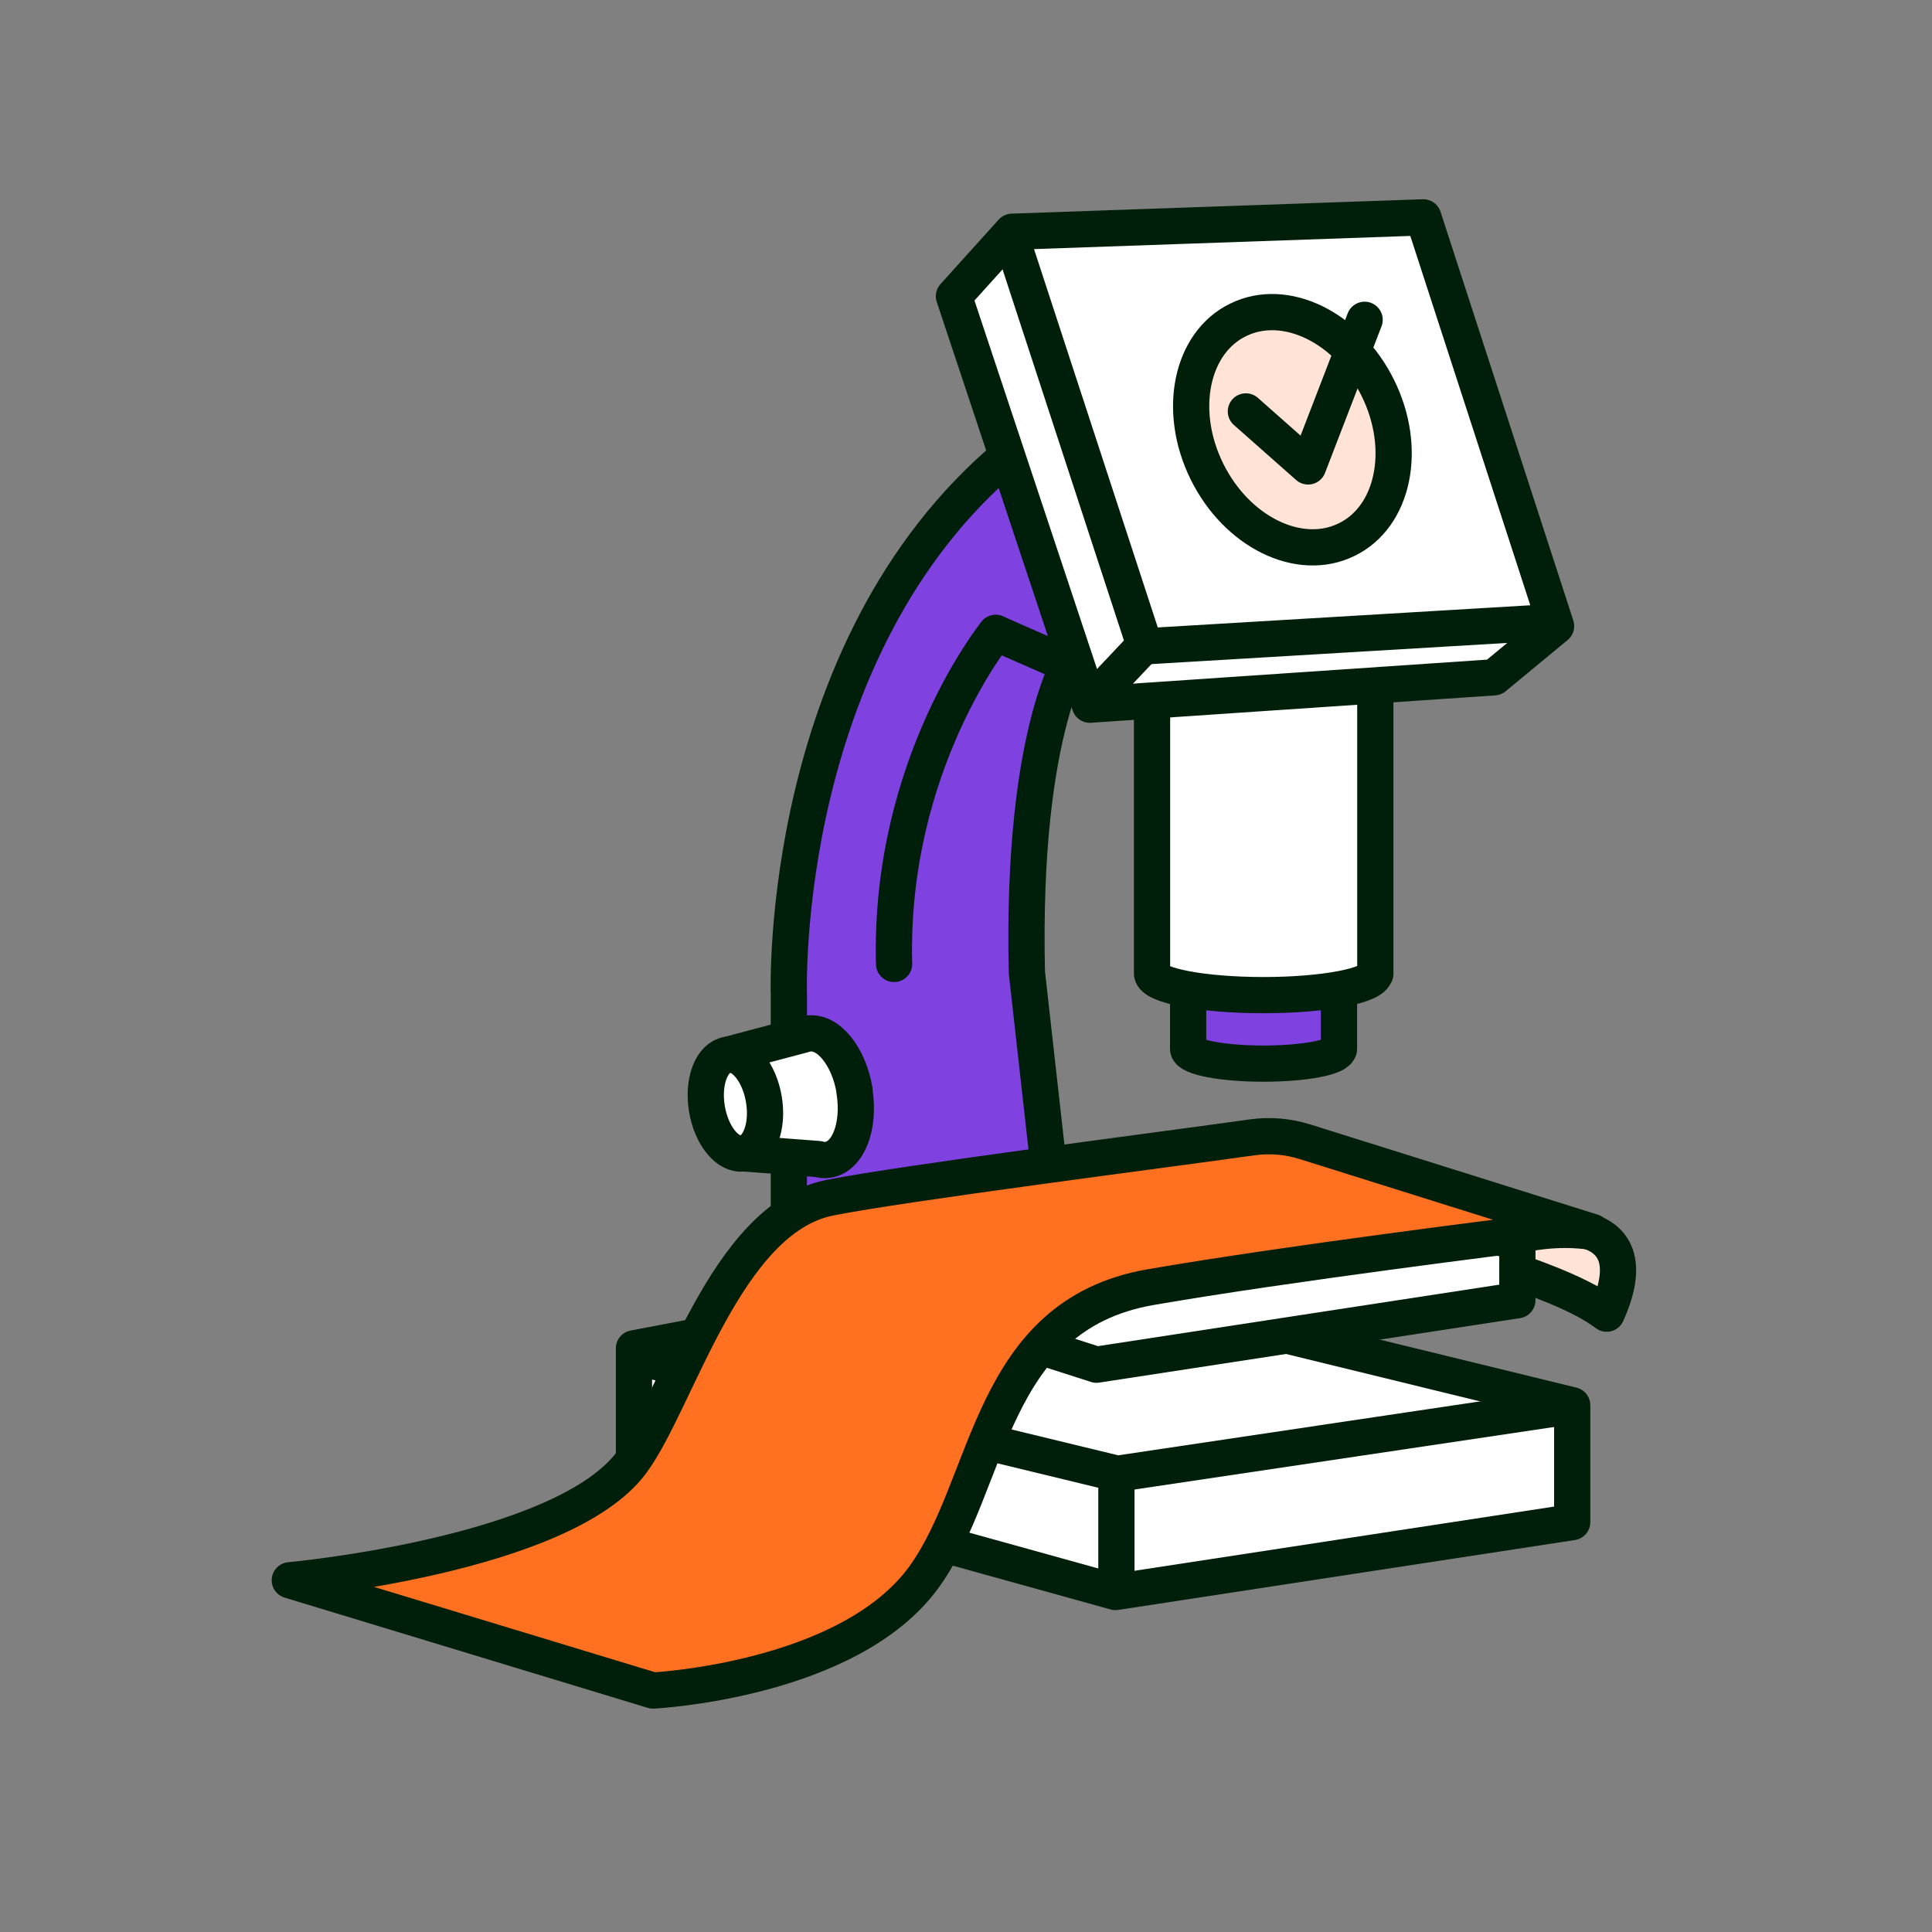
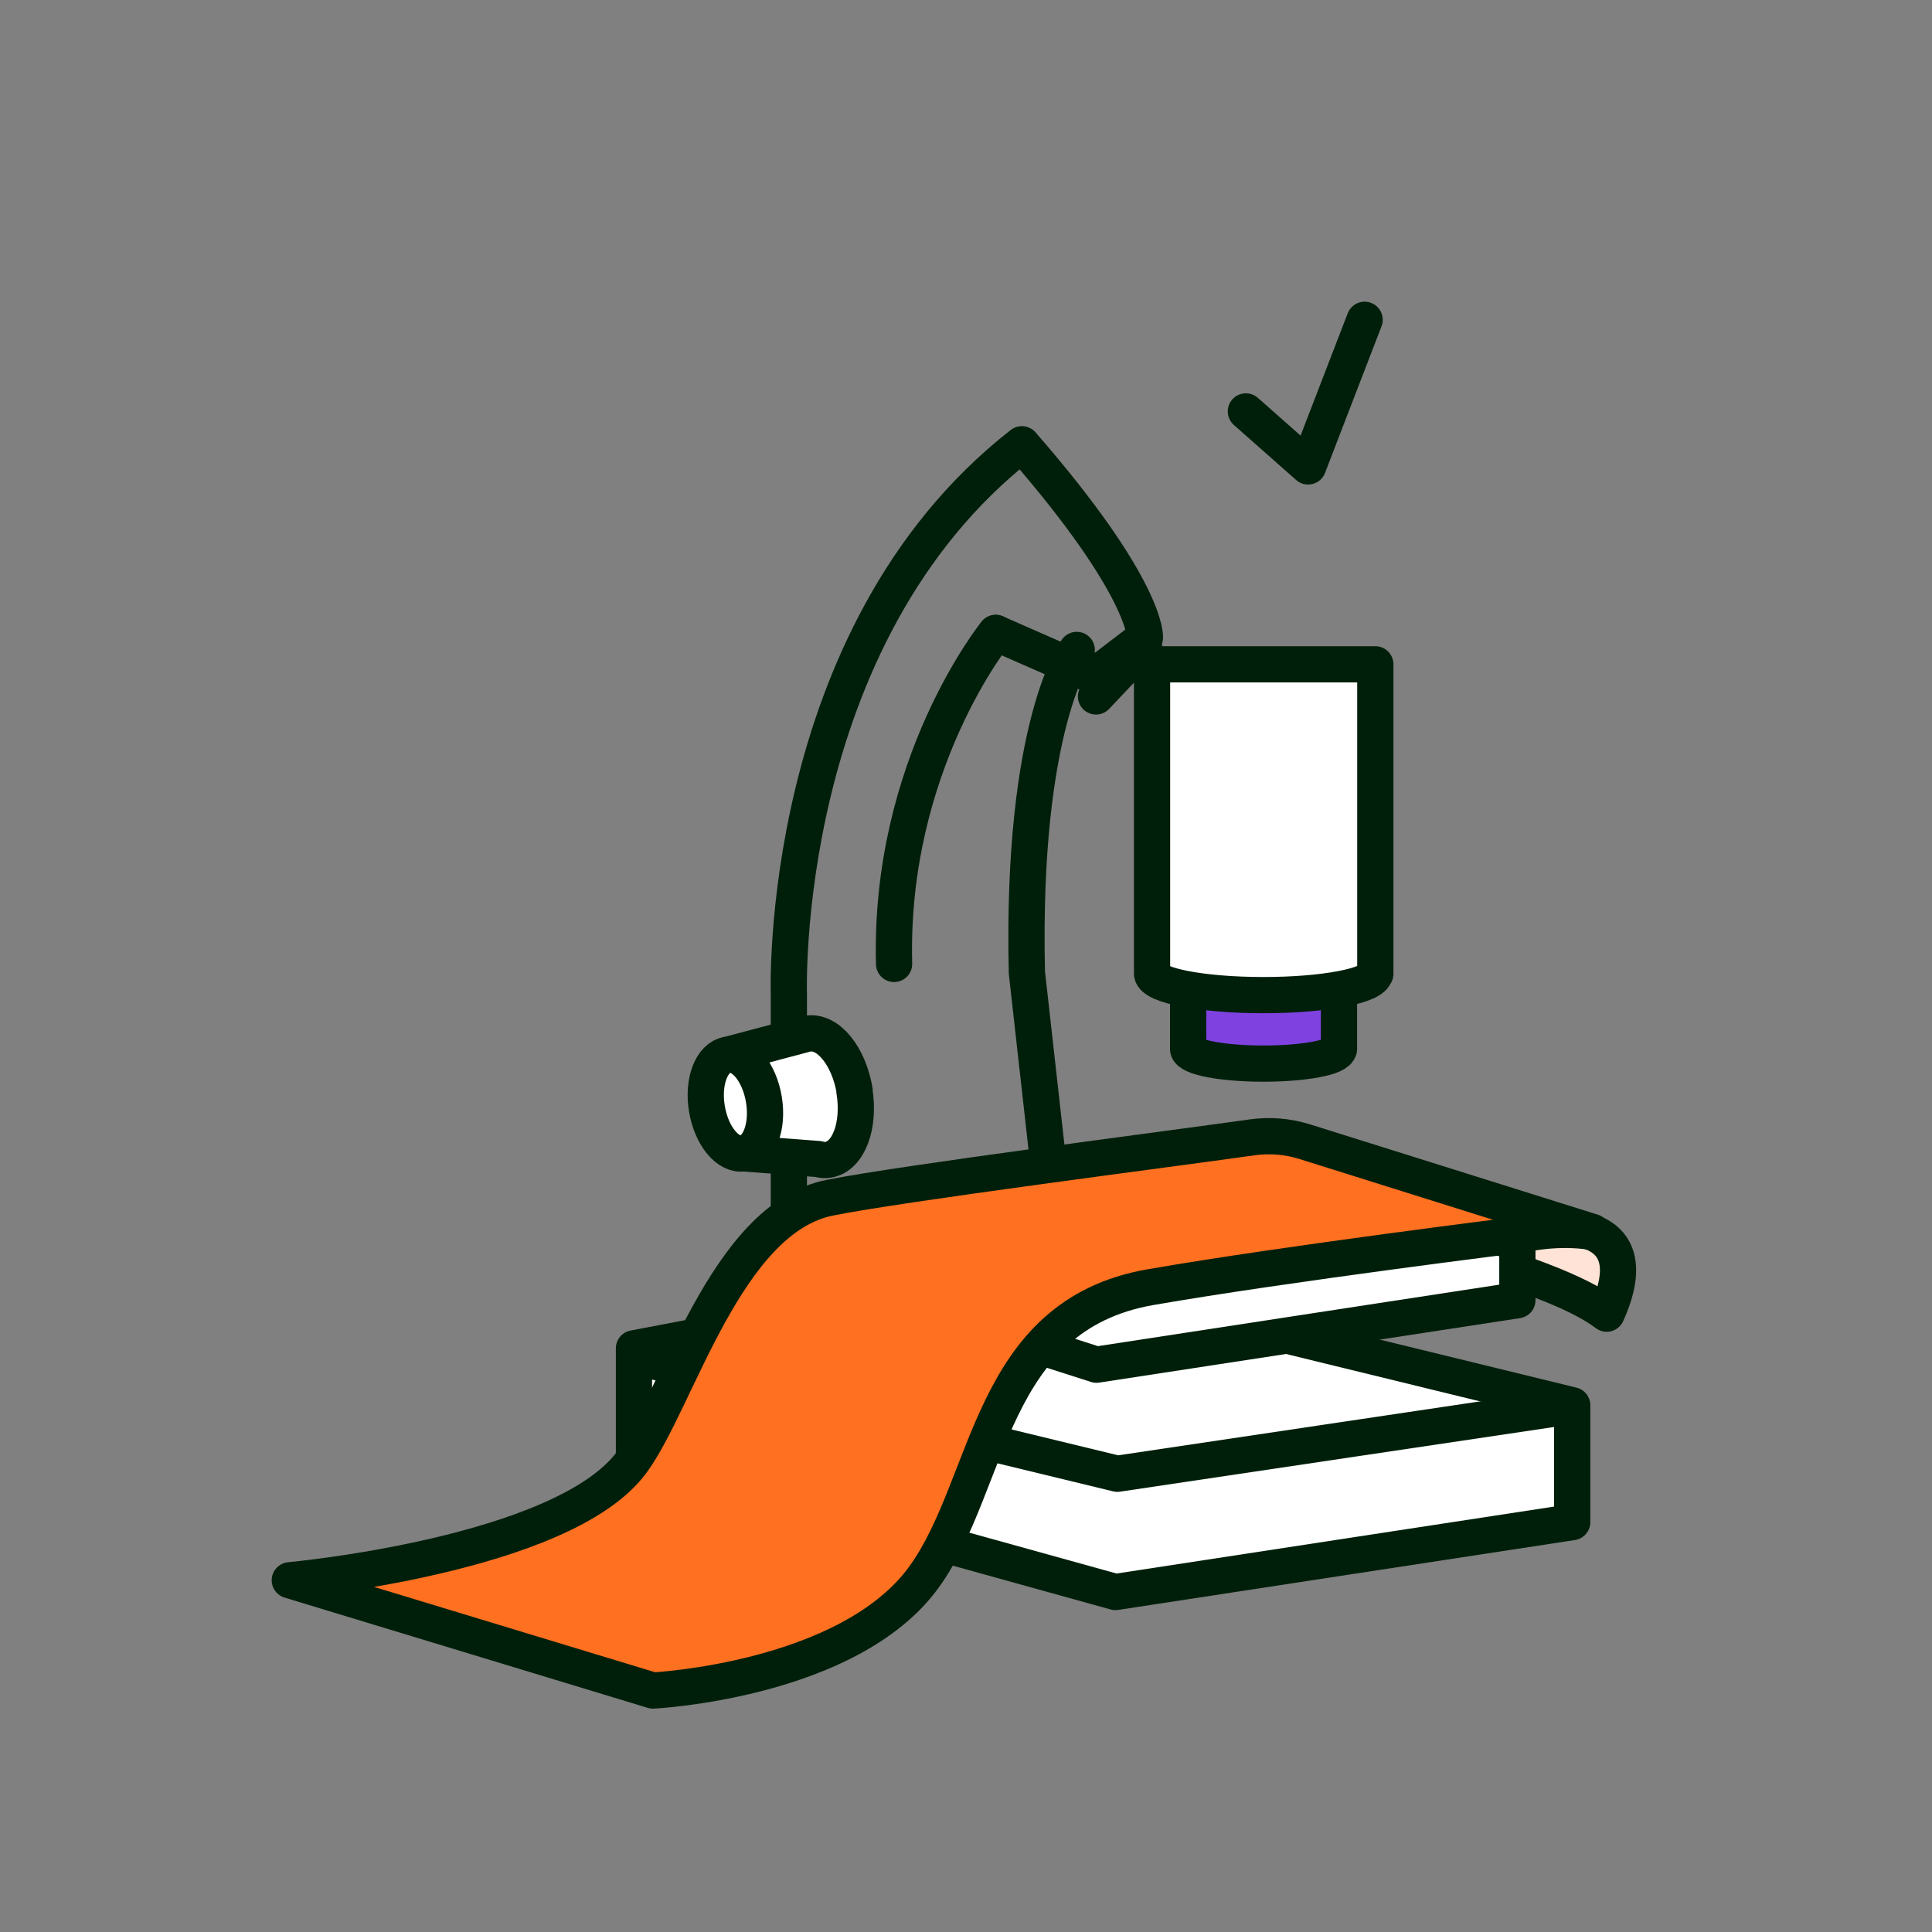
<svg xmlns="http://www.w3.org/2000/svg" width="80" height="80" viewBox="0 0 80 80" fill="none">
  <rect x="0" y="0" width="80" height="80" fill="#808080" stroke="none" />
-   <path d="M41.232 26.209L45.304 27.998L47.409 26.394C47.409 26.394 47.547 24.4 42.314 18.396C32.144 26.336 32.665 41.187 32.665 41.187V55.178L36.55 56.909L44.193 55.178L42.521 40.268C42.285 29.963 44.586 26.912 44.586 26.912" fill="#7F42E1" />
  <path d="M41.232 26.209L45.304 27.998L47.409 26.394C47.409 26.394 47.547 24.4 42.314 18.396C32.144 26.336 32.665 41.187 32.665 41.187V55.178L36.55 56.909L44.193 55.178L42.521 40.268C42.285 29.963 44.586 26.912 44.586 26.912" stroke="#001F0A" stroke-width="1.5" stroke-linecap="round" stroke-linejoin="round" />
  <path d="M65.624 50.935C66.666 51.209 67.591 52.04 66.529 54.396C64.04 52.499 56.978 51.326 56.467 49.86C56.241 49.205 56.378 48.031 56.378 48.031L65.624 50.935Z" fill="#FFE3D7" stroke="#001F0A" stroke-width="1.5" stroke-linecap="round" stroke-linejoin="round" />
  <path d="M26.251 55.842V60.388L46.188 65.922L65.102 63.028V58.188L42.647 52.703L26.251 55.832V55.842Z" fill="white" stroke="#001F0A" stroke-width="1.5" stroke-linecap="round" stroke-linejoin="round" />
  <path d="M64.769 58.268L46.268 61.025L26.469 56.225" stroke="#001F0A" stroke-width="1.5" stroke-linecap="round" stroke-linejoin="round" />
  <path d="M32.931 50.378V52.51L45.403 56.509L62.831 53.839V51.444L48.353 47.582L32.941 50.378H32.931Z" fill="white" stroke="#001F0A" stroke-width="1.5" stroke-linecap="round" stroke-linejoin="round" />
-   <path d="M46.228 61.297V65.599" stroke="#001F0A" stroke-width="1.5" stroke-linecap="round" stroke-linejoin="round" />
  <path d="M55.454 34.773H49.198V43.446C49.238 43.778 50.615 44.042 52.316 44.042C54.018 44.042 55.404 43.778 55.434 43.446H55.444V34.773H55.454Z" fill="#7F42E1" stroke="#001F0A" stroke-width="1.5" stroke-linecap="round" stroke-linejoin="round" />
  <path d="M56.949 27.508H47.704V40.326C47.753 40.815 49.799 41.206 52.317 41.206C54.835 41.206 56.871 40.815 56.93 40.326H56.949V27.508Z" fill="white" stroke="#001F0A" stroke-width="1.5" stroke-linecap="round" stroke-linejoin="round" />
  <path d="M65.939 51.013C64.473 50.779 63.116 51.101 63.116 51.101C63.116 51.101 53.182 52.333 47.625 53.301C40.927 54.474 41.054 61.426 38.271 65.288C35.163 69.6 27.039 70.001 27.039 70.001L12 65.435C12 65.435 23.301 64.408 26.154 60.556C28.052 57.994 30.029 50.456 34.356 49.596C37.396 48.989 48.274 47.601 51.864 47.093C52.582 46.995 53.31 47.054 54.008 47.269L65.939 51.013Z" fill="#FF7020" stroke="#001F0A" stroke-width="1.5" stroke-linecap="round" stroke-linejoin="round" />
-   <path d="M39.501 12.266L41.91 9.596L58.936 9L64.434 25.924L61.867 28.046L45.127 29.18L39.501 12.266Z" fill="white" stroke="#001F0A" stroke-width="1.5" stroke-linecap="round" stroke-linejoin="round" />
  <path d="M35.388 45.167C35.152 43.73 34.287 42.664 33.451 42.801C33.392 42.801 33.343 42.821 33.283 42.84L30.116 43.681L30.785 47.758L33.883 47.993C34.021 48.032 34.159 48.051 34.297 48.022C35.133 47.885 35.615 46.614 35.379 45.167H35.388Z" fill="white" stroke="#001F0A" stroke-width="1.5" stroke-linecap="round" stroke-linejoin="round" />
  <path d="M30.786 47.756C31.435 47.649 31.818 46.652 31.631 45.527C31.445 44.403 30.766 43.572 30.117 43.679C29.468 43.787 29.084 44.784 29.271 45.908C29.458 47.033 30.137 47.864 30.786 47.756Z" fill="white" stroke="#001F0A" stroke-width="1.5" stroke-linecap="round" stroke-linejoin="round" />
  <path d="M41.232 26.207C41.232 26.207 36.806 31.663 37.022 39.915" stroke="#001F0A" stroke-width="1.5" stroke-linecap="round" stroke-linejoin="round" />
-   <path d="M41.93 10.016L47.408 26.764L64.326 25.757" stroke="#001F0A" stroke-width="1.5" stroke-linecap="round" stroke-linejoin="round" />
-   <path d="M55.758 22.346C57.715 21.398 58.296 18.582 57.056 16.069C55.817 13.556 53.23 12.285 51.273 13.243C49.316 14.192 48.735 17.008 49.975 19.52C51.214 22.033 53.801 23.304 55.758 22.346Z" fill="#FFE3D7" stroke="#001F0A" stroke-width="1.5" stroke-linecap="round" stroke-linejoin="round" />
  <path d="M51.589 17.036L54.166 19.314L56.506 13.242" stroke="#001F0A" stroke-width="1.5" stroke-linecap="round" stroke-linejoin="round" />
  <path d="M47.369 26.736L45.383 28.838" stroke="#001F0A" stroke-width="1.5" stroke-linecap="round" stroke-linejoin="round" />
</svg>